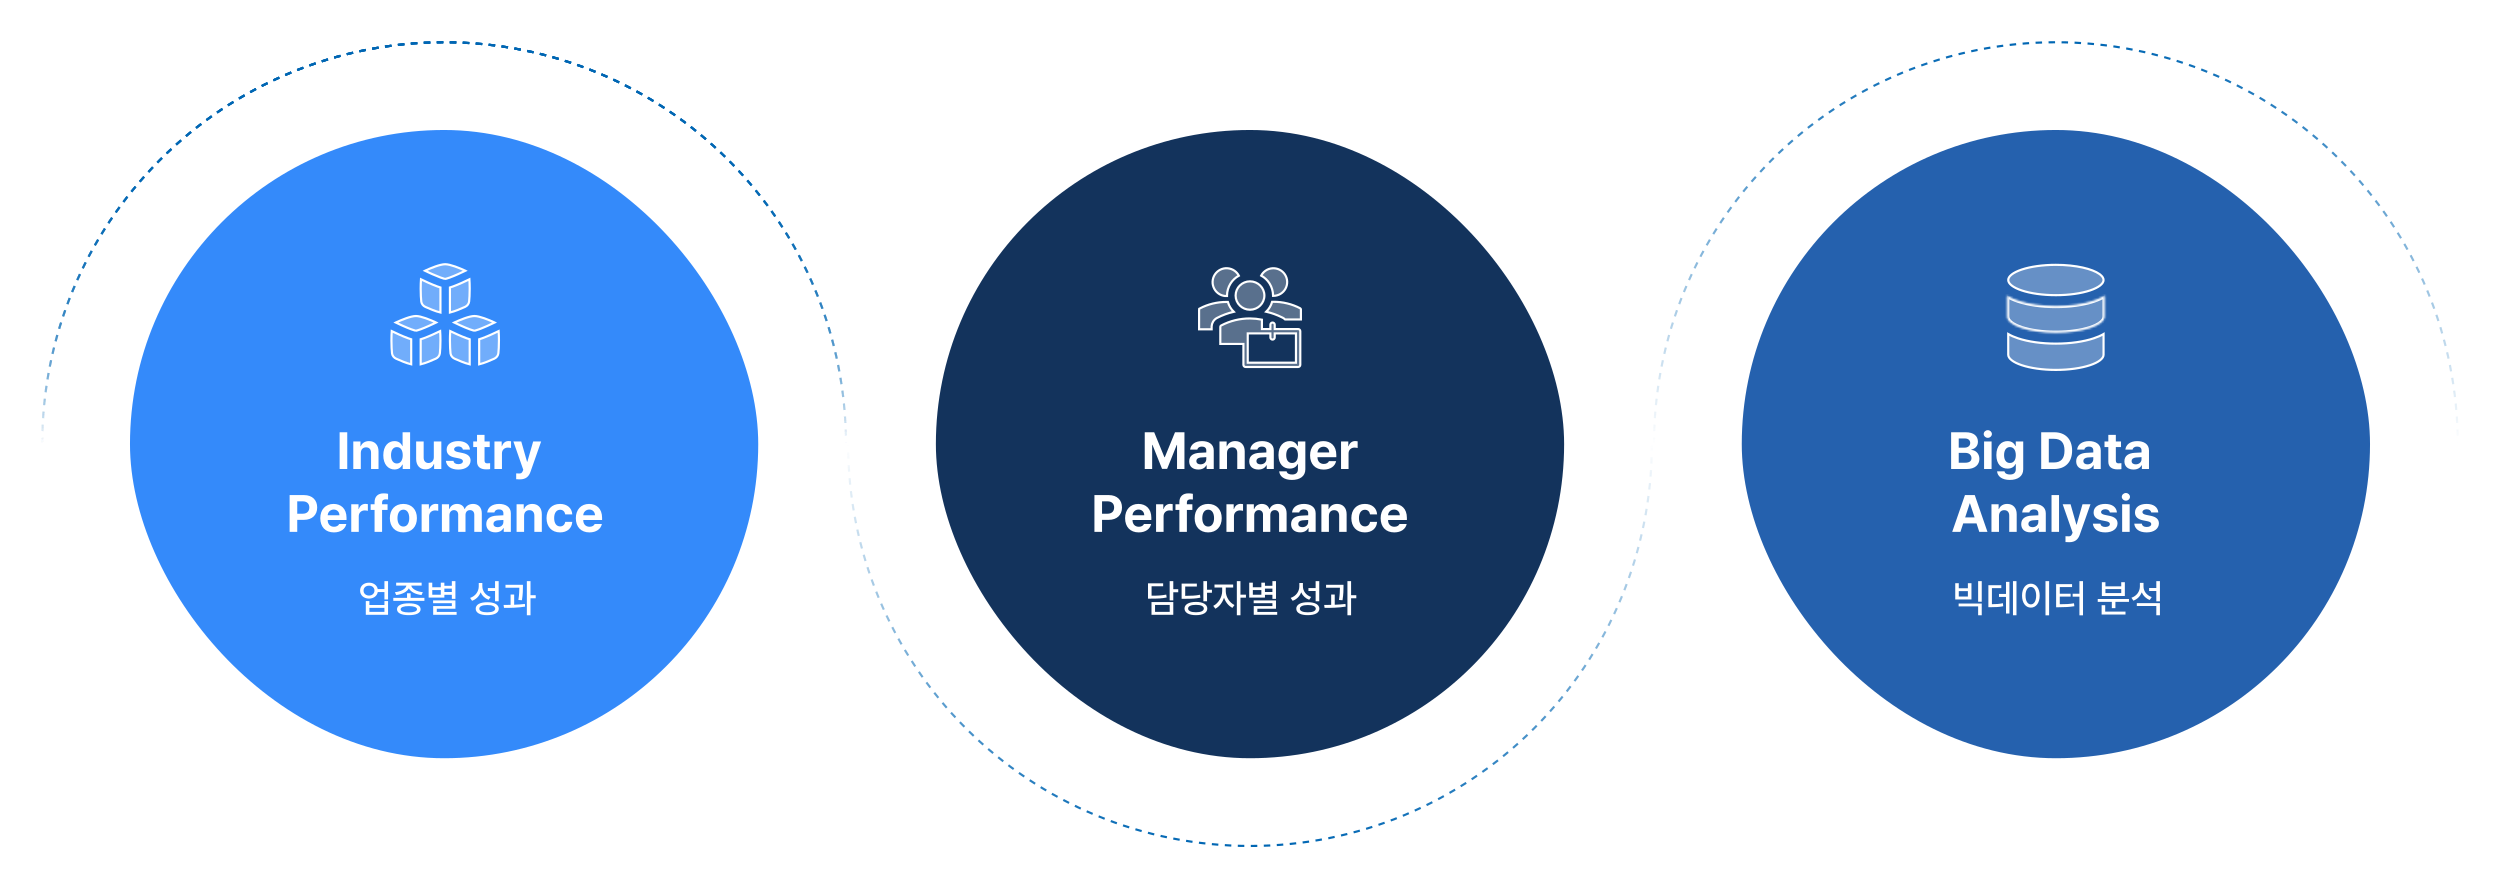
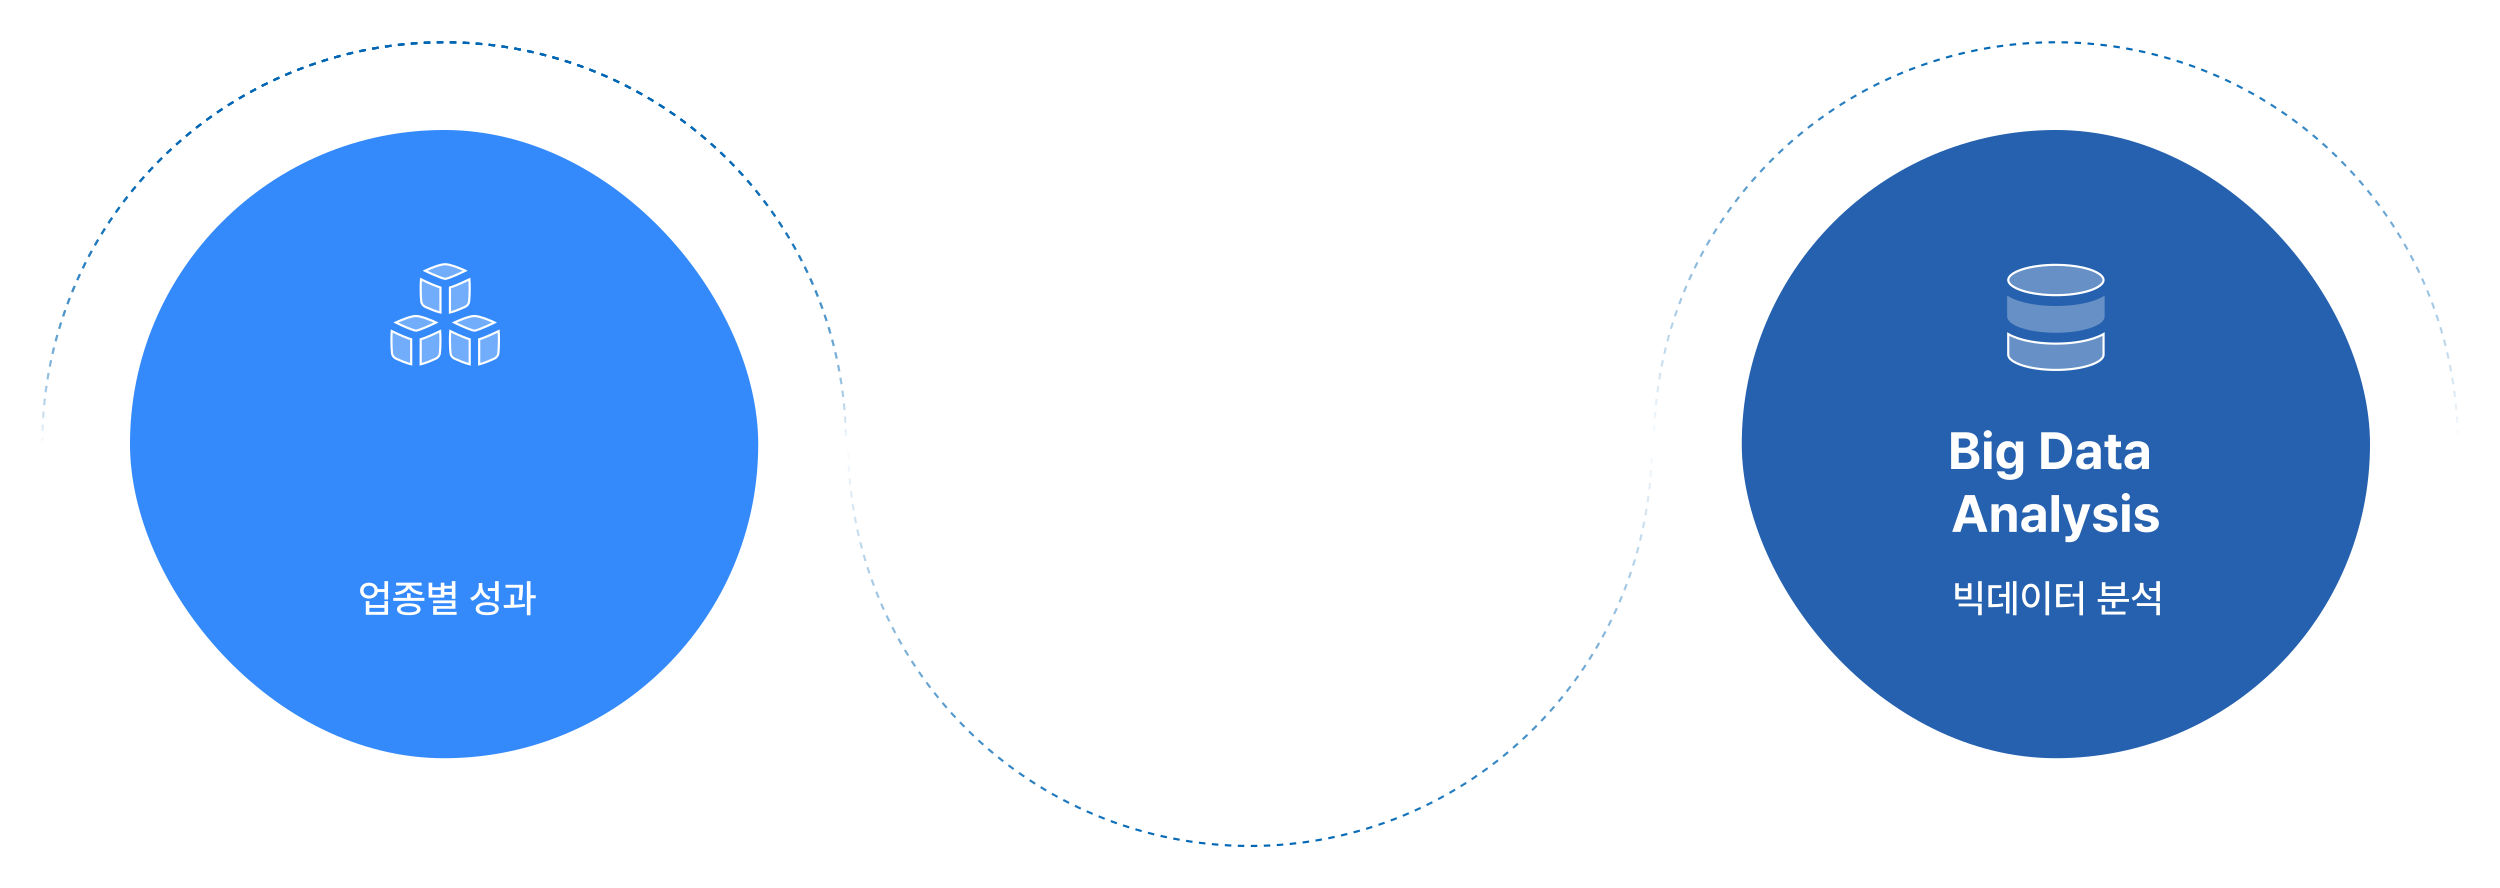
<svg xmlns="http://www.w3.org/2000/svg" width="1154" height="410" viewBox="0 0 1154 410" fill="none">
  <g filter="url(#filter0_d_26387_2023)">
    <rect x="60" y="60" width="290" height="290" rx="145" fill="#348AFA" />
    <path d="M180.823 152.844C181.977 153.399 183.139 153.938 184.308 154.46V154.461C185.652 155.067 187.016 155.627 188.397 156.142L188.402 156.144C188.886 156.319 189.363 156.479 189.812 156.612V168.175C187.491 167.605 184.674 166.41 182.838 165.566C181.851 165.113 181.155 164.251 180.976 163.217L180.947 163.008C180.815 161.736 180.688 159.824 180.688 157.188C180.688 155.424 180.746 153.985 180.823 152.844ZM203.176 152.844C203.253 153.984 203.312 155.424 203.312 157.188C203.312 159.824 203.185 161.736 203.053 163.008C202.935 164.134 202.215 165.082 201.162 165.566C199.326 166.41 196.509 167.605 194.188 168.175V156.61C194.663 156.469 195.135 156.314 195.601 156.143L195.603 156.142C196.984 155.627 198.348 155.066 199.692 154.46L199.691 154.459C200.861 153.937 202.022 153.398 203.176 152.844ZM230.173 152.845C230.269 154.289 230.318 155.737 230.312 157.185V157.187C230.312 159.823 230.185 161.735 230.053 163.007C229.935 164.133 229.215 165.082 228.162 165.565C226.326 166.409 223.509 167.604 221.188 168.174V156.612C221.638 156.479 222.114 156.318 222.598 156.143L222.603 156.141C223.984 155.626 225.348 155.066 226.692 154.46L226.691 154.459C227.86 153.938 229.02 153.399 230.173 152.845ZM192 145.875C193.157 145.875 194.807 146.307 196.521 146.907C198.219 147.501 199.922 148.238 201.162 148.808V148.809C201.214 148.832 201.265 148.859 201.315 148.885C200.188 149.426 199.053 149.954 197.911 150.465L197.91 150.466C196.66 151.03 195.391 151.551 194.105 152.03C193.528 152.239 193.031 152.402 192.631 152.508C192.418 152.564 192.26 152.597 192.152 152.616C192.038 152.636 191.994 152.638 192 152.638C192.006 152.638 191.962 152.636 191.848 152.616C191.74 152.597 191.584 152.564 191.371 152.508C190.969 152.4 190.47 152.239 189.894 152.03C188.609 151.551 187.34 151.03 186.091 150.466L186.09 150.465L185.038 149.99C184.25 149.63 183.466 149.261 182.685 148.885C182.735 148.858 182.786 148.832 182.839 148.808V148.809C184.078 148.239 185.78 147.5 187.478 146.906C189.192 146.306 190.842 145.875 192 145.875ZM219 145.875C220.157 145.875 221.807 146.306 223.521 146.906C225.22 147.5 226.922 148.239 228.162 148.809H228.163C228.215 148.832 228.265 148.859 228.315 148.885C227.188 149.427 226.053 149.955 224.91 150.465L224.909 150.466C223.971 150.889 223.021 151.289 222.062 151.665L221.105 152.03C220.531 152.239 220.032 152.4 219.631 152.508C219.418 152.564 219.26 152.597 219.152 152.616C219.038 152.636 218.994 152.638 219 152.638C219.006 152.638 218.962 152.636 218.848 152.616C218.74 152.597 218.582 152.564 218.369 152.508C217.969 152.402 217.471 152.239 216.894 152.03C215.609 151.551 214.34 151.03 213.09 150.466L213.089 150.465L212.037 149.989C211.249 149.629 210.466 149.26 209.685 148.885L209.837 148.809C211.077 148.239 212.78 147.502 214.479 146.907C216.193 146.307 217.843 145.875 219 145.875ZM194.323 128.937C195.477 129.491 196.639 130.03 197.808 130.553V130.554C199.152 131.16 200.516 131.721 201.897 132.235L201.902 132.237C202.386 132.413 202.863 132.572 203.312 132.706V144.269C200.991 143.698 198.174 142.504 196.338 141.66C195.351 141.207 194.655 140.344 194.476 139.311L194.447 139.102C194.315 137.829 194.188 135.918 194.188 133.281C194.188 131.517 194.246 130.078 194.323 128.937ZM216.676 128.938C216.753 130.078 216.812 131.518 216.812 133.281C216.812 135.918 216.685 137.829 216.553 139.102C216.435 140.228 215.715 141.175 214.661 141.66C212.826 142.504 210.009 143.698 207.688 144.269V132.704C208.163 132.563 208.635 132.408 209.101 132.236L209.103 132.235C210.484 131.721 211.847 131.161 213.19 130.556C214.36 130.033 215.522 129.493 216.676 128.938ZM205.5 121.969C206.657 121.969 208.307 122.401 210.021 123.001C211.719 123.595 213.422 124.332 214.662 124.901V124.902C214.713 124.926 214.764 124.952 214.813 124.978C213.686 125.519 212.552 126.047 211.411 126.559L211.41 126.56C210.16 127.124 208.891 127.645 207.605 128.124C207.028 128.333 206.531 128.495 206.131 128.602C205.918 128.658 205.76 128.691 205.652 128.71C205.538 128.73 205.494 128.731 205.5 128.731C205.506 128.731 205.462 128.73 205.348 128.71C205.24 128.691 205.084 128.658 204.871 128.602C204.469 128.494 203.97 128.333 203.394 128.124C202.109 127.645 200.84 127.123 199.591 126.56L199.59 126.559L198.538 126.083C197.75 125.723 196.966 125.354 196.186 124.979C196.236 124.952 196.286 124.926 196.338 124.902H196.339C197.578 124.332 199.28 123.594 200.978 123C202.692 122.4 204.342 121.969 205.5 121.969ZM207.688 157.186C207.682 155.737 207.73 154.29 207.826 152.845C208.979 153.399 210.139 153.938 211.308 154.459V154.46C212.652 155.066 214.016 155.627 215.397 156.142L215.399 156.143C215.865 156.314 216.337 156.469 216.812 156.61V168.175C214.491 167.605 211.674 166.41 209.838 165.566C208.85 165.112 208.155 164.251 207.976 163.217L207.947 163.008C207.815 161.736 207.688 159.824 207.688 157.188V157.186Z" fill="white" fill-opacity="0.3" stroke="white" />
    <path d="M170.351 268.965C172.425 268.947 174.033 270.151 174.376 271.918H177.452V268.244H179.122V276.699H177.452V273.289H174.385C174.06 275.1 172.442 276.312 170.351 276.312C167.942 276.312 166.211 274.792 166.22 272.621C166.211 270.477 167.942 268.947 170.351 268.965ZM167.819 272.621C167.811 273.966 168.865 274.906 170.351 274.906C171.81 274.906 172.847 273.966 172.847 272.621C172.847 271.268 171.81 270.345 170.351 270.354C168.865 270.345 167.811 271.268 167.819 272.621ZM168.856 283.801V277.455H170.509V279.283H177.452V277.455H179.122V283.801H168.856ZM170.509 282.43H177.452V280.602H170.509V282.43ZM189.546 273.852V275.979H195.909V277.35H181.548V275.979H187.894V273.852H189.546ZM182.286 273.359C185.134 273.069 187.366 271.821 187.595 270.301H182.866V268.965H194.626V270.301H189.845C190.082 271.812 192.314 273.069 195.171 273.359L194.573 274.678C191.84 274.361 189.581 273.236 188.72 271.575C187.858 273.236 185.617 274.361 182.884 274.678L182.286 273.359ZM183.253 281.234C183.253 279.468 185.292 278.492 188.72 278.492C192.121 278.492 194.143 279.468 194.151 281.234C194.143 282.992 192.121 283.968 188.72 283.959C185.292 283.968 183.253 282.992 183.253 281.234ZM184.94 281.234C184.932 282.175 186.285 282.693 188.72 282.693C191.119 282.693 192.481 282.175 192.481 281.234C192.481 280.294 191.119 279.784 188.72 279.775C186.285 279.784 184.932 280.294 184.94 281.234ZM210.218 268.244V276.436H208.565V274.555H205.12V275.855H197.86V268.965H199.53V271.092H203.468V268.965H205.12V270.406H208.565V268.244H210.218ZM199.53 274.52H203.468V272.375H199.53V274.52ZM199.917 278.439V277.139H210.218V281.006H201.622V282.465H210.78V283.801H199.952V279.758H208.565V278.439H199.917ZM205.12 273.271H208.565V271.689H205.12V273.271ZM222.646 270.6C222.637 272.806 224.069 274.774 226.46 275.557L225.546 276.857C223.814 276.225 222.54 275.012 221.854 273.43C221.178 275.231 219.807 276.646 217.899 277.332L217.003 275.996C219.517 275.135 220.976 273.034 220.993 270.67V269.123H222.646V270.6ZM219.587 280.988C219.578 279.081 221.6 277.974 224.913 277.982C228.209 277.974 230.23 279.081 230.239 280.988C230.23 282.887 228.209 283.968 224.913 283.959C221.6 283.968 219.578 282.887 219.587 280.988ZM221.239 280.988C221.23 282.034 222.602 282.649 224.913 282.641C227.207 282.649 228.578 282.034 228.587 280.988C228.578 279.907 227.207 279.283 224.913 279.283C222.602 279.283 221.23 279.907 221.239 280.988ZM225.194 272.814V271.443H228.517V268.244H230.187V277.543H228.517V272.814H225.194ZM241.384 269.932V270.898C241.375 272.226 241.375 274.256 240.927 277.068L239.274 276.945C239.679 274.432 239.723 272.595 239.731 271.285H233.333V269.932H241.384ZM232.454 279.248C233.438 279.239 234.537 279.23 235.688 279.204V274.432H237.341V279.151C239.011 279.081 240.725 278.976 242.298 278.773L242.386 280.021C239.107 280.549 235.442 280.619 232.647 280.602L232.454 279.248ZM243.194 283.994V268.244H244.882V274.748H247.29V276.172H244.882V283.994H243.194Z" fill="white" />
-     <path d="M160.289 199.531V216.5H156.773V199.531H160.289ZM166.547 209.141V216.5H163.078V203.773H166.383V206H166.523C167.109 204.523 168.469 203.609 170.344 203.609C172.992 203.609 174.75 205.414 174.727 208.391V216.5H171.281V209C171.281 207.43 170.414 206.492 168.984 206.492C167.531 206.492 166.547 207.453 166.547 209.141ZM182.109 216.711C179.203 216.711 176.93 214.391 176.93 210.148C176.93 205.789 179.297 203.609 182.109 203.609C184.242 203.609 185.25 204.875 185.719 205.906H185.836V199.531H189.305V216.5H185.883V214.461H185.719C185.227 215.516 184.172 216.711 182.109 216.711ZM183.188 213.945C184.922 213.945 185.906 212.422 185.906 210.125C185.906 207.828 184.922 206.375 183.188 206.375C181.43 206.375 180.492 207.898 180.492 210.125C180.492 212.375 181.43 213.945 183.188 213.945ZM200.25 211.086V203.773H203.719V216.5H200.391V214.203H200.25C199.664 215.68 198.305 216.664 196.383 216.664C193.828 216.664 192.094 214.859 192.094 211.883V203.773H195.562V211.273C195.562 212.773 196.43 213.734 197.789 213.734C199.055 213.734 200.25 212.82 200.25 211.086ZM213.68 207.547C213.539 206.656 212.742 206.07 211.594 206.07C210.469 206.07 209.602 206.609 209.625 207.383C209.602 207.945 210.07 208.391 211.266 208.648L213.539 209.117C216 209.633 217.195 210.734 217.219 212.562C217.195 215.07 214.945 216.758 211.57 216.758C208.125 216.758 206.109 215.211 205.828 212.727H209.32C209.484 213.734 210.305 214.25 211.57 214.25C212.836 214.25 213.68 213.734 213.68 212.914C213.68 212.258 213.141 211.859 211.945 211.602L209.836 211.18C207.422 210.711 206.156 209.445 206.18 207.57C206.156 205.133 208.266 203.609 211.547 203.609C214.758 203.609 216.75 205.133 216.938 207.547H213.68ZM226.055 203.773V206.375H223.664V212.586C223.664 213.594 224.156 213.852 224.859 213.875C225.211 213.875 225.82 213.852 226.242 213.805V216.547C225.867 216.617 225.258 216.664 224.391 216.664C221.883 216.664 220.172 215.539 220.195 213.078V206.375H218.438V203.773H220.195V200.727H223.664V203.773H226.055ZM228.234 216.5V203.773H231.586V205.977H231.727C232.195 204.406 233.367 203.586 234.797 203.586C235.148 203.586 235.594 203.633 235.898 203.703V206.797C235.57 206.703 234.914 206.609 234.422 206.609C232.852 206.609 231.703 207.711 231.703 209.258V216.5H228.234ZM240.023 221.281C239.344 221.281 238.711 221.258 238.266 221.211V218.516C238.711 218.539 239.227 218.562 239.672 218.562C240.352 218.562 240.914 218.492 241.336 217.391L241.547 216.852L236.977 203.773H240.609L243.281 213.148H243.422L246.117 203.773H249.797L244.828 217.906C244.102 219.945 242.719 221.281 240.023 221.281ZM133.688 245.5V228.531H140.344C144.211 228.531 146.414 230.898 146.414 234.25C146.414 237.648 144.164 239.969 140.25 239.969H137.203V245.5H133.688ZM137.203 237.133H139.688C141.773 237.133 142.781 235.961 142.781 234.25C142.781 232.562 141.773 231.414 139.688 231.414H137.203V237.133ZM154.125 245.758C150.234 245.758 147.844 243.227 147.844 239.195C147.844 235.258 150.258 232.609 153.984 232.609C157.336 232.609 159.961 234.719 159.961 239.055V240.039H151.266C151.266 241.961 152.414 243.156 154.195 243.156C155.367 243.156 156.211 242.641 156.562 241.867H159.867C159.375 244.211 157.266 245.758 154.125 245.758ZM151.266 237.859H156.68C156.68 236.312 155.602 235.211 154.055 235.211C152.461 235.211 151.324 236.395 151.266 237.859ZM162.141 245.5V232.773H165.492V234.977H165.633C166.102 233.406 167.273 232.586 168.703 232.586C169.055 232.586 169.5 232.633 169.805 232.703V235.797C169.477 235.703 168.82 235.609 168.328 235.609C166.758 235.609 165.609 236.711 165.609 238.258V245.5H162.141ZM178.898 232.773V235.375H176.367V245.5H172.898V235.375H171.094V232.773H172.898V231.812C172.898 229.141 174.516 227.734 177.07 227.734C177.867 227.734 178.523 227.805 179.133 227.945V230.57C178.641 230.523 178.266 230.5 178.078 230.5C176.953 230.5 176.367 230.945 176.367 232V232.773H178.898ZM186.188 245.758C182.344 245.758 179.953 243.109 179.953 239.172C179.953 235.234 182.344 232.609 186.188 232.609C190.031 232.609 192.445 235.234 192.445 239.172C192.445 243.109 190.031 245.758 186.188 245.758ZM186.211 243.062C187.992 243.062 188.906 241.398 188.906 239.172C188.906 236.922 187.992 235.258 186.211 235.258C184.406 235.258 183.469 236.922 183.469 239.172C183.469 241.398 184.406 243.062 186.211 243.062ZM194.625 245.5V232.773H197.977V234.977H198.117C198.586 233.406 199.758 232.586 201.188 232.586C201.539 232.586 201.984 232.633 202.289 232.703V235.797C201.961 235.703 201.305 235.609 200.812 235.609C199.242 235.609 198.094 236.711 198.094 238.258V245.5H194.625ZM203.977 245.5V232.773H207.281V235H207.422C207.961 233.523 209.25 232.609 210.961 232.609C212.719 232.609 214.008 233.523 214.43 235H214.547C215.086 233.547 216.516 232.609 218.391 232.609C220.758 232.609 222.398 234.18 222.398 236.945V245.5H218.93V237.625C218.93 236.172 218.086 235.469 216.938 235.469C215.625 235.469 214.875 236.383 214.875 237.719V245.5H211.5V237.531C211.5 236.266 210.703 235.469 209.531 235.469C208.359 235.469 207.445 236.406 207.445 237.859V245.5H203.977ZM224.461 241.938C224.461 239.102 226.758 238.164 229.195 238.023C230.109 237.965 231.82 237.883 232.359 237.859V236.828C232.336 235.773 231.609 235.141 230.32 235.141C229.148 235.141 228.398 235.68 228.211 236.547H224.906C225.117 234.344 227.039 232.609 230.414 232.609C233.18 232.609 235.805 233.852 235.805 236.922V245.5H232.523V243.742H232.43C231.797 244.914 230.602 245.734 228.703 245.734C226.266 245.734 224.461 244.469 224.461 241.938ZM227.789 241.844C227.789 242.828 228.586 243.344 229.688 243.344C231.258 243.344 232.383 242.289 232.359 240.953V240.016C231.832 240.039 230.355 240.121 229.758 240.18C228.562 240.297 227.789 240.859 227.789 241.844ZM241.922 238.141V245.5H238.453V232.773H241.758V235H241.898C242.484 233.523 243.844 232.609 245.719 232.609C248.367 232.609 250.125 234.414 250.102 237.391V245.5H246.656V238C246.656 236.43 245.789 235.492 244.359 235.492C242.906 235.492 241.922 236.453 241.922 238.141ZM258.516 245.758C254.625 245.758 252.281 243.062 252.281 239.172C252.281 235.281 254.648 232.609 258.516 232.609C261.797 232.609 264.023 234.531 264.164 237.438H260.906C260.695 236.172 259.875 235.305 258.562 235.305C256.898 235.305 255.797 236.711 255.797 239.125C255.797 241.586 256.875 242.992 258.562 242.992C259.781 242.992 260.695 242.242 260.906 240.883H264.164C264 243.766 261.891 245.758 258.516 245.758ZM272.086 245.758C268.195 245.758 265.805 243.227 265.805 239.195C265.805 235.258 268.219 232.609 271.945 232.609C275.297 232.609 277.922 234.719 277.922 239.055V240.039H269.227C269.227 241.961 270.375 243.156 272.156 243.156C273.328 243.156 274.172 242.641 274.523 241.867H277.828C277.336 244.211 275.227 245.758 272.086 245.758ZM269.227 237.859H274.641C274.641 236.312 273.562 235.211 272.016 235.211C270.422 235.211 269.285 236.395 269.227 237.859Z" fill="white" />
  </g>
  <path d="M19.5 205C19.5 155.802 39.044 108.62 73.832 73.832C108.62 39.044 155.802 19.5 205 19.5C254.198 19.5 301.38 39.044 336.168 73.832C370.956 108.62 390.5 155.802 390.5 205" stroke="url(#paint0_linear_26387_2023)" stroke-dasharray="3 3" />
  <path d="M763.5 205C763.5 155.802 783.044 108.62 817.832 73.832C852.62 39.044 899.802 19.5 949 19.5C998.198 19.5 1045.38 39.044 1080.17 73.832C1114.96 108.62 1134.5 155.802 1134.5 205" stroke="url(#paint1_linear_26387_2023)" stroke-dasharray="3 3" />
  <path d="M19.5 205C19.5 155.802 39.044 108.62 73.832 73.832C108.62 39.044 155.802 19.5 205 19.5C254.198 19.5 301.38 39.044 336.168 73.832C370.956 108.62 390.5 155.802 390.5 205" stroke="url(#paint2_linear_26387_2023)" stroke-dasharray="3 3" />
  <path d="M762.5 205C762.5 254.198 742.956 301.38 708.168 336.168C673.38 370.956 626.198 390.5 577 390.5C527.802 390.5 480.62 370.956 445.832 336.168C411.044 301.38 391.5 254.198 391.5 205" stroke="url(#paint3_linear_26387_2023)" stroke-dasharray="3 3" />
  <path d="M19.5 205C19.5 155.802 39.044 108.62 73.832 73.832C108.62 39.044 155.802 19.5 205 19.5C254.198 19.5 301.38 39.044 336.168 73.832C370.956 108.62 390.5 155.802 390.5 205" stroke="url(#paint4_linear_26387_2023)" stroke-dasharray="3 3" />
-   <path d="M19.5 205C19.5 155.802 39.044 108.62 73.832 73.832C108.62 39.044 155.802 19.5 205 19.5C254.198 19.5 301.38 39.044 336.168 73.832C370.956 108.62 390.5 155.802 390.5 205" stroke="url(#paint5_linear_26387_2023)" stroke-dasharray="3 3" />
  <g filter="url(#filter1_d_26387_2023)">
-     <rect x="432" y="60" width="290" height="290" rx="145" fill="#13335C" />
    <path d="M577 129.87C580.673 129.87 583.641 132.809 583.641 136.42C583.641 140.031 580.673 142.97 577 142.97C573.327 142.97 570.36 140.031 570.36 136.42C570.36 132.809 573.327 129.87 577 129.87Z" fill="white" fill-opacity="0.3" stroke="white" />
    <path d="M587.832 139.305C592.136 139.292 596.38 140.326 600.194 142.32V142.321C600.287 142.371 600.365 142.445 600.419 142.536C600.473 142.626 600.501 142.731 600.5 142.836V147.47H593.227C593.019 147.268 592.795 147.084 592.553 146.924L592.23 146.731L591.714 146.469C589.417 145.33 586.995 144.465 584.497 143.891C585.783 142.625 586.725 141.047 587.224 139.305H587.832ZM566.697 123.833C567.855 123.93 568.965 124.339 569.908 125.016C570.726 125.603 571.391 126.373 571.855 127.26C570.28 128.127 568.949 129.382 567.993 130.912C566.95 132.581 566.394 134.51 566.39 136.479V136.625H565.414C564.527 136.521 563.668 136.236 562.894 135.78C561.893 135.19 561.071 134.34 560.515 133.321C559.958 132.301 559.688 131.15 559.733 129.99C559.779 128.829 560.137 127.702 560.771 126.729C561.406 125.756 562.292 124.973 563.335 124.463C564.378 123.953 565.54 123.735 566.697 123.833ZM553.5 142.912C553.499 142.806 553.527 142.702 553.581 142.611C553.635 142.52 553.713 142.446 553.806 142.396L553.805 142.395C557.619 140.4 561.863 139.367 566.168 139.38H566.778C567.283 141.106 568.223 142.668 569.501 143.922C566.816 144.54 564.218 145.493 561.77 146.761L561.767 146.763C561.018 147.159 560.392 147.752 559.956 148.478C559.575 149.113 559.352 149.829 559.305 150.565L559.295 150.88V152H553.5V142.912ZM587.64 136.417C587.631 134.45 587.072 132.524 586.025 130.857C585.068 129.331 583.737 128.08 582.162 127.216C582.623 126.346 583.28 125.591 584.084 125.015C585.015 124.349 586.109 123.945 587.25 123.848C588.391 123.751 589.537 123.963 590.567 124.462C591.598 124.962 592.475 125.729 593.106 126.685C593.737 127.641 594.1 128.748 594.154 129.892C594.209 131.036 593.954 132.174 593.416 133.185C592.879 134.196 592.078 135.043 591.1 135.638C590.121 136.233 589 136.553 587.855 136.565H587.64V136.417Z" fill="white" fill-opacity="0.3" stroke="white" />
    <path d="M575.96 167.43H598.215V153.89H588.41V155.755C588.41 156.02 588.305 156.274 588.117 156.462C587.93 156.649 587.675 156.755 587.41 156.755C587.145 156.755 586.891 156.649 586.703 156.462C586.516 156.274 586.41 156.02 586.41 155.755V153.89H575.96V167.43ZM563.295 150.846C563.294 150.728 563.326 150.613 563.387 150.511C563.448 150.41 563.536 150.329 563.641 150.274L563.643 150.272C567.76 148.106 572.345 146.982 576.997 147C578.845 147.011 580.687 147.199 582.5 147.555V151.89H586.41V149.89C586.41 149.625 586.516 149.37 586.703 149.182C586.891 148.995 587.145 148.89 587.41 148.89C587.675 148.89 587.93 148.995 588.117 149.182C588.305 149.37 588.41 149.625 588.41 149.89V151.89H599.215C599.48 151.89 599.734 151.995 599.922 152.182C600.109 152.37 600.215 152.625 600.215 152.89V168.4C600.215 168.665 600.109 168.92 599.922 169.107C599.734 169.295 599.48 169.4 599.215 169.4H574.96C574.695 169.4 574.44 169.295 574.253 169.107C574.065 168.92 573.96 168.665 573.96 168.4V158.765H563.295V150.846Z" fill="white" fill-opacity="0.3" stroke="white" />
    <path d="M541.588 268.244V271.988H543.873V273.377H541.588V277.139H539.918V268.244H541.588ZM529.916 276.33V269.281H536.912V270.635H531.568V274.977C534.636 274.977 536.358 274.854 538.336 274.467L538.529 275.803C536.402 276.251 534.539 276.33 531.164 276.33H529.916ZM531.533 283.783V277.912H541.588V283.783H531.533ZM533.168 282.447H539.936V279.248H533.168V282.447ZM557.162 268.244V272.234H559.43V273.605H557.162V277.543H555.475V268.244H557.162ZM545.438 276.4V269.404H552.469V270.758H547.09V275.047C550.192 275.029 551.941 274.941 553.928 274.537L554.086 275.891C551.977 276.321 550.096 276.4 546.686 276.4H545.438ZM546.773 280.9C546.773 278.976 548.812 277.851 552.064 277.842C555.281 277.851 557.285 278.976 557.285 280.9C557.285 282.843 555.281 283.968 552.064 283.959C548.812 283.968 546.773 282.843 546.773 280.9ZM548.426 280.9C548.417 281.99 549.788 282.632 552.064 282.623C554.297 282.632 555.677 281.99 555.686 280.9C555.677 279.811 554.297 279.187 552.064 279.195C549.788 279.187 548.417 279.811 548.426 280.9ZM565.811 272.885C565.802 275.372 567.445 278.149 569.836 279.283L568.887 280.584C567.12 279.74 565.714 277.965 565.002 275.908C564.281 278.149 562.805 280.092 561.012 280.988L560.027 279.67C562.418 278.519 564.149 275.548 564.158 272.885V271.215H560.607V269.826H569.238V271.215H565.811V272.885ZM570.926 283.994V268.244H572.596V274.484H575.127V275.891H572.596V283.994H570.926ZM588.996 268.244V276.436H587.344V274.555H583.898V275.855H576.639V268.965H578.309V271.092H582.246V268.965H583.898V270.406H587.344V268.244H588.996ZM578.309 274.52H582.246V272.375H578.309V274.52ZM578.695 278.439V277.139H588.996V281.006H580.4V282.465H589.559V283.801H578.73V279.758H587.344V278.439H578.695ZM583.898 273.271H587.344V271.689H583.898V273.271ZM601.424 270.6C601.415 272.806 602.848 274.774 605.238 275.557L604.324 276.857C602.593 276.225 601.318 275.012 600.633 273.43C599.956 275.231 598.585 276.646 596.678 277.332L595.781 275.996C598.295 275.135 599.754 273.034 599.771 270.67V269.123H601.424V270.6ZM598.365 280.988C598.356 279.081 600.378 277.974 603.691 277.982C606.987 277.974 609.009 279.081 609.018 280.988C609.009 282.887 606.987 283.968 603.691 283.959C600.378 283.968 598.356 282.887 598.365 280.988ZM600.018 280.988C600.009 282.034 601.38 282.649 603.691 282.641C605.985 282.649 607.356 282.034 607.365 280.988C607.356 279.907 605.985 279.283 603.691 279.283C601.38 279.283 600.009 279.907 600.018 280.988ZM603.973 272.814V271.443H607.295V268.244H608.965V277.543H607.295V272.814H603.973ZM620.162 269.932V270.898C620.153 272.226 620.153 274.256 619.705 277.068L618.053 276.945C618.457 274.432 618.501 272.595 618.51 271.285H612.111V269.932H620.162ZM611.232 279.248C612.217 279.239 613.315 279.23 614.467 279.204V274.432H616.119V279.151C617.789 279.081 619.503 278.976 621.076 278.773L621.164 280.021C617.886 280.549 614.221 280.619 611.426 280.602L611.232 279.248ZM621.973 283.994V268.244H623.66V274.748H626.068V276.172H623.66V283.994H621.973Z" fill="white" />
    <path d="M528.414 199.531H532.773L537.484 211.039H537.672L542.383 199.531H546.742V216.5H543.32V205.391H543.18L538.75 216.43H536.406L531.977 205.344H531.836V216.5H528.414V199.531ZM548.922 212.938C548.922 210.102 551.219 209.164 553.656 209.023C554.57 208.965 556.281 208.883 556.82 208.859V207.828C556.797 206.773 556.07 206.141 554.781 206.141C553.609 206.141 552.859 206.68 552.672 207.547H549.367C549.578 205.344 551.5 203.609 554.875 203.609C557.641 203.609 560.266 204.852 560.266 207.922V216.5H556.984V214.742H556.891C556.258 215.914 555.062 216.734 553.164 216.734C550.727 216.734 548.922 215.469 548.922 212.938ZM552.25 212.844C552.25 213.828 553.047 214.344 554.148 214.344C555.719 214.344 556.844 213.289 556.82 211.953V211.016C556.293 211.039 554.816 211.121 554.219 211.18C553.023 211.297 552.25 211.859 552.25 212.844ZM566.383 209.141V216.5H562.914V203.773H566.219V206H566.359C566.945 204.523 568.305 203.609 570.18 203.609C572.828 203.609 574.586 205.414 574.562 208.391V216.5H571.117V209C571.117 207.43 570.25 206.492 568.82 206.492C567.367 206.492 566.383 207.453 566.383 209.141ZM576.648 212.938C576.648 210.102 578.945 209.164 581.383 209.023C582.297 208.965 584.008 208.883 584.547 208.859V207.828C584.523 206.773 583.797 206.141 582.508 206.141C581.336 206.141 580.586 206.68 580.398 207.547H577.094C577.305 205.344 579.227 203.609 582.602 203.609C585.367 203.609 587.992 204.852 587.992 207.922V216.5H584.711V214.742H584.617C583.984 215.914 582.789 216.734 580.891 216.734C578.453 216.734 576.648 215.469 576.648 212.938ZM579.977 212.844C579.977 213.828 580.773 214.344 581.875 214.344C583.445 214.344 584.57 213.289 584.547 211.953V211.016C584.02 211.039 582.543 211.121 581.945 211.18C580.75 211.297 579.977 211.859 579.977 212.844ZM596.359 221.539C592.844 221.539 590.688 219.969 590.477 217.555H593.898C594.086 218.562 595.047 219.031 596.43 219.031C598.047 219.031 599.125 218.352 599.125 216.57V214.25H598.961C598.492 215.281 597.367 216.312 595.328 216.312C592.445 216.312 590.148 214.297 590.148 210.055C590.148 205.742 592.516 203.609 595.328 203.609C597.461 203.609 598.492 204.875 598.961 205.906H599.102V203.773H602.547V216.641C602.547 219.875 599.969 221.539 596.359 221.539ZM596.406 213.711C598.141 213.711 599.125 212.352 599.125 210.102C599.125 207.828 598.141 206.375 596.406 206.375C594.648 206.375 593.711 207.898 593.711 210.102C593.711 212.305 594.648 213.711 596.406 213.711ZM611.008 216.758C607.117 216.758 604.727 214.227 604.727 210.195C604.727 206.258 607.141 203.609 610.867 203.609C614.219 203.609 616.844 205.719 616.844 210.055V211.039H608.148C608.148 212.961 609.297 214.156 611.078 214.156C612.25 214.156 613.094 213.641 613.445 212.867H616.75C616.258 215.211 614.148 216.758 611.008 216.758ZM608.148 208.859H613.562C613.562 207.312 612.484 206.211 610.938 206.211C609.344 206.211 608.207 207.395 608.148 208.859ZM619.023 216.5V203.773H622.375V205.977H622.516C622.984 204.406 624.156 203.586 625.586 203.586C625.938 203.586 626.383 203.633 626.688 203.703V206.797C626.359 206.703 625.703 206.609 625.211 206.609C623.641 206.609 622.492 207.711 622.492 209.258V216.5H619.023ZM505.188 245.5V228.531H511.844C515.711 228.531 517.914 230.898 517.914 234.25C517.914 237.648 515.664 239.969 511.75 239.969H508.703V245.5H505.188ZM508.703 237.133H511.188C513.273 237.133 514.281 235.961 514.281 234.25C514.281 232.562 513.273 231.414 511.188 231.414H508.703V237.133ZM525.625 245.758C521.734 245.758 519.344 243.227 519.344 239.195C519.344 235.258 521.758 232.609 525.484 232.609C528.836 232.609 531.461 234.719 531.461 239.055V240.039H522.766C522.766 241.961 523.914 243.156 525.695 243.156C526.867 243.156 527.711 242.641 528.062 241.867H531.367C530.875 244.211 528.766 245.758 525.625 245.758ZM522.766 237.859H528.18C528.18 236.312 527.102 235.211 525.555 235.211C523.961 235.211 522.824 236.395 522.766 237.859ZM533.641 245.5V232.773H536.992V234.977H537.133C537.602 233.406 538.773 232.586 540.203 232.586C540.555 232.586 541 232.633 541.305 232.703V235.797C540.977 235.703 540.32 235.609 539.828 235.609C538.258 235.609 537.109 236.711 537.109 238.258V245.5H533.641ZM550.398 232.773V235.375H547.867V245.5H544.398V235.375H542.594V232.773H544.398V231.812C544.398 229.141 546.016 227.734 548.57 227.734C549.367 227.734 550.023 227.805 550.633 227.945V230.57C550.141 230.523 549.766 230.5 549.578 230.5C548.453 230.5 547.867 230.945 547.867 232V232.773H550.398ZM557.688 245.758C553.844 245.758 551.453 243.109 551.453 239.172C551.453 235.234 553.844 232.609 557.688 232.609C561.531 232.609 563.945 235.234 563.945 239.172C563.945 243.109 561.531 245.758 557.688 245.758ZM557.711 243.062C559.492 243.062 560.406 241.398 560.406 239.172C560.406 236.922 559.492 235.258 557.711 235.258C555.906 235.258 554.969 236.922 554.969 239.172C554.969 241.398 555.906 243.062 557.711 243.062ZM566.125 245.5V232.773H569.477V234.977H569.617C570.086 233.406 571.258 232.586 572.688 232.586C573.039 232.586 573.484 232.633 573.789 232.703V235.797C573.461 235.703 572.805 235.609 572.312 235.609C570.742 235.609 569.594 236.711 569.594 238.258V245.5H566.125ZM575.477 245.5V232.773H578.781V235H578.922C579.461 233.523 580.75 232.609 582.461 232.609C584.219 232.609 585.508 233.523 585.93 235H586.047C586.586 233.547 588.016 232.609 589.891 232.609C592.258 232.609 593.898 234.18 593.898 236.945V245.5H590.43V237.625C590.43 236.172 589.586 235.469 588.438 235.469C587.125 235.469 586.375 236.383 586.375 237.719V245.5H583V237.531C583 236.266 582.203 235.469 581.031 235.469C579.859 235.469 578.945 236.406 578.945 237.859V245.5H575.477ZM595.961 241.938C595.961 239.102 598.258 238.164 600.695 238.023C601.609 237.965 603.32 237.883 603.859 237.859V236.828C603.836 235.773 603.109 235.141 601.82 235.141C600.648 235.141 599.898 235.68 599.711 236.547H596.406C596.617 234.344 598.539 232.609 601.914 232.609C604.68 232.609 607.305 233.852 607.305 236.922V245.5H604.023V243.742H603.93C603.297 244.914 602.102 245.734 600.203 245.734C597.766 245.734 595.961 244.469 595.961 241.938ZM599.289 241.844C599.289 242.828 600.086 243.344 601.188 243.344C602.758 243.344 603.883 242.289 603.859 240.953V240.016C603.332 240.039 601.855 240.121 601.258 240.18C600.062 240.297 599.289 240.859 599.289 241.844ZM613.422 238.141V245.5H609.953V232.773H613.258V235H613.398C613.984 233.523 615.344 232.609 617.219 232.609C619.867 232.609 621.625 234.414 621.602 237.391V245.5H618.156V238C618.156 236.43 617.289 235.492 615.859 235.492C614.406 235.492 613.422 236.453 613.422 238.141ZM630.016 245.758C626.125 245.758 623.781 243.062 623.781 239.172C623.781 235.281 626.148 232.609 630.016 232.609C633.297 232.609 635.523 234.531 635.664 237.438H632.406C632.195 236.172 631.375 235.305 630.062 235.305C628.398 235.305 627.297 236.711 627.297 239.125C627.297 241.586 628.375 242.992 630.062 242.992C631.281 242.992 632.195 242.242 632.406 240.883H635.664C635.5 243.766 633.391 245.758 630.016 245.758ZM643.586 245.758C639.695 245.758 637.305 243.227 637.305 239.195C637.305 235.258 639.719 232.609 643.445 232.609C646.797 232.609 649.422 234.719 649.422 239.055V240.039H640.727C640.727 241.961 641.875 243.156 643.656 243.156C644.828 243.156 645.672 242.641 646.023 241.867H649.328C648.836 244.211 646.727 245.758 643.586 245.758ZM640.727 237.859H646.141C646.141 236.312 645.062 235.211 643.516 235.211C641.922 235.211 640.785 236.395 640.727 237.859Z" fill="white" />
  </g>
  <g filter="url(#filter2_d_26387_2023)">
    <rect x="804" y="60" width="290" height="290" rx="145" fill="#2561AE" />
    <mask id="path-18-inside-1_26387_2023" fill="white">
-       <path d="M966.334 138.823C961.69 140.371 955.563 141.251 949 141.251C942.437 141.251 936.31 140.371 931.666 138.821C929.808 138.204 928.016 137.421 926.5 136.433V146.12C926.5 150.262 936.573 153.619 949 153.619C961.427 153.619 971.5 150.262 971.5 146.12V136.431C969.984 137.421 968.195 138.202 966.332 138.823" />
-     </mask>
+       </mask>
    <path d="M966.334 138.823C961.69 140.371 955.563 141.251 949 141.251C942.437 141.251 936.31 140.371 931.666 138.821C929.808 138.204 928.016 137.421 926.5 136.433V146.12C926.5 150.262 936.573 153.619 949 153.619C961.427 153.619 971.5 150.262 971.5 146.12V136.431C969.984 137.421 968.195 138.202 966.332 138.823" fill="white" fill-opacity="0.3" />
    <path d="M931.666 138.821L931.983 137.872L931.981 137.872L931.666 138.821ZM926.5 136.433L927.046 135.595L925.5 134.589V136.433H926.5ZM971.5 136.431H972.5V134.584L970.953 135.594L971.5 136.431ZM966.334 138.823L966.018 137.874C961.501 139.38 955.486 140.251 949 140.251V141.251V142.251C955.641 142.251 961.879 141.362 966.65 139.772L966.334 138.823ZM949 141.251V140.251C942.514 140.251 936.499 139.38 931.983 137.872L931.666 138.821L931.349 139.769C936.121 141.362 942.359 142.251 949 142.251V141.251ZM931.666 138.821L931.981 137.872C930.174 137.272 928.468 136.522 927.046 135.595L926.5 136.433L925.954 137.271C927.565 138.32 929.441 139.136 931.351 139.77L931.666 138.821ZM926.5 136.433H925.5V146.12H926.5H927.5V136.433H926.5ZM926.5 146.12H925.5C925.5 147.593 926.397 148.837 927.649 149.824C928.913 150.82 930.68 151.673 932.774 152.371C936.972 153.771 942.709 154.619 949 154.619V153.619V152.619C942.864 152.619 937.351 151.789 933.406 150.474C931.429 149.815 929.9 149.052 928.887 148.253C927.863 147.446 927.5 146.717 927.5 146.12H926.5ZM949 153.619V154.619C955.291 154.619 961.028 153.771 965.226 152.371C967.32 151.673 969.087 150.82 970.351 149.824C971.603 148.837 972.5 147.593 972.5 146.12H971.5H970.5C970.5 146.717 970.137 147.446 969.113 148.253C968.1 149.052 966.571 149.815 964.594 150.474C960.649 151.789 955.136 152.619 949 152.619V153.619ZM971.5 146.12H972.5V136.431H971.5H970.5V146.12H971.5ZM971.5 136.431L970.953 135.594C969.531 136.522 967.828 137.27 966.016 137.874L966.332 138.823L966.648 139.772C968.561 139.134 970.436 138.32 972.047 137.269L971.5 136.431Z" fill="white" mask="url(#path-18-inside-1_26387_2023)" />
    <path d="M971 163.751C971 164.568 970.504 165.425 969.423 166.277C968.347 167.125 966.759 167.91 964.752 168.579C960.744 169.915 955.175 170.75 949 170.75C942.825 170.75 937.256 169.914 933.248 168.578C931.241 167.909 929.653 167.124 928.577 166.276C927.496 165.424 927 164.567 927 163.751V154.189C928.381 154.988 929.926 155.638 931.508 156.163C936.215 157.732 942.398 158.619 949 158.619C955.602 158.619 961.785 157.732 966.49 156.163L966.489 156.162C968.076 155.635 969.62 154.986 971 154.188V163.751ZM949 122.25C953.628 122.25 957.919 122.72 961.47 123.52C964.811 124.272 967.452 125.308 969.104 126.486L969.422 126.724C970.504 127.577 971 128.433 971 129.249C971 130.066 970.504 130.924 969.423 131.776C968.347 132.624 966.759 133.41 964.752 134.079C960.744 135.416 955.175 136.251 949 136.251C942.825 136.251 937.256 135.416 933.248 134.079C931.241 133.41 929.653 132.624 928.577 131.776C927.496 130.924 927 130.066 927 129.249V129.244C927.002 128.428 927.5 127.57 928.583 126.718C929.66 125.871 931.249 125.086 933.255 124.418C937.263 123.084 942.829 122.25 949 122.25Z" fill="white" fill-opacity="0.3" stroke="white" />
    <path d="M904.174 269.193V271.549H908.375V269.193H910.027V276.699H902.539V269.193H904.174ZM904.104 279.916V278.58H914.773V283.994H913.104V279.916H904.104ZM904.174 275.346H908.375V272.867H904.174V275.346ZM913.104 277.754V268.244H914.773V277.754H913.104ZM930.805 268.244V283.994H929.188V268.244H930.805ZM917.832 280.285V270.125H923.809V271.496H919.467V278.896C921.523 278.879 922.912 278.791 924.547 278.439L924.688 279.846C922.886 280.206 921.33 280.285 918.869 280.285H917.832ZM922.736 275.557V274.168H925.971V268.578H927.553V283.203H925.971V275.557H922.736ZM945.869 268.244V284.029H944.199V268.244H945.869ZM933.371 274.941C933.371 271.575 935.067 269.431 937.449 269.422C939.787 269.431 941.51 271.575 941.51 274.941C941.51 278.343 939.787 280.487 937.449 280.479C935.067 280.487 933.371 278.343 933.371 274.941ZM934.988 274.941C934.979 277.446 935.981 278.984 937.449 278.984C938.891 278.984 939.893 277.446 939.893 274.941C939.893 272.472 938.891 270.925 937.449 270.916C935.981 270.925 934.979 272.472 934.988 274.941ZM961.514 268.244V284.029H959.861V275.434H956.732V274.062H959.861V268.244H961.514ZM949.104 280.303V269.65H956.469V271.004H950.791V274.062H955.801V275.398H950.791V278.914C953.428 278.914 955.256 278.835 957.348 278.475L957.523 279.828C955.229 280.197 953.252 280.294 950.334 280.303H949.104ZM982.73 276.488V277.824H976.473V280.725H974.82V277.824H968.316V276.488H982.73ZM970.109 283.66V279.354H971.762V282.307H981.131V283.66H970.109ZM970.215 275.1V268.736H971.867V270.652H979.162V268.736H980.832V275.1H970.215ZM971.867 273.764H979.162V271.9H971.867V273.764ZM989.445 270.758C989.437 272.85 990.869 274.818 993.242 275.609L992.328 276.945C990.597 276.312 989.313 275.047 988.637 273.456C987.942 275.205 986.606 276.576 984.77 277.279L983.873 275.926C986.343 275.073 987.767 272.999 987.775 270.67V269.053H989.445V270.758ZM986.352 279.723V278.404H997.021V283.994H995.352V279.723H986.352ZM992.029 272.797V271.426H995.352V268.244H997.021V277.578H995.352V272.797H992.029Z" fill="white" />
    <path d="M900.637 216.5V199.531H907.387C911.137 199.531 913.012 201.336 913.012 203.891C913.012 205.883 911.723 207.125 909.965 207.523V207.688C911.887 207.781 913.691 209.305 913.691 211.812C913.691 214.508 911.676 216.5 907.832 216.5H900.637ZM907.129 213.594C909.168 213.594 910.035 212.75 910.035 211.484C910.035 210.055 908.957 209.047 907.223 209.047H904.152V213.594H907.129ZM906.871 206.633C908.348 206.633 909.449 205.812 909.449 204.453C909.449 203.234 908.559 202.391 906.941 202.391H904.152V206.633H906.871ZM915.848 216.5V203.773H919.316V216.5H915.848ZM917.582 202.109C916.527 202.109 915.684 201.312 915.684 200.352C915.684 199.367 916.527 198.57 917.582 198.57C918.613 198.57 919.457 199.367 919.457 200.352C919.457 201.312 918.613 202.109 917.582 202.109ZM927.73 221.539C924.215 221.539 922.059 219.969 921.848 217.555H925.27C925.457 218.562 926.418 219.031 927.801 219.031C929.418 219.031 930.496 218.352 930.496 216.57V214.25H930.332C929.863 215.281 928.738 216.312 926.699 216.312C923.816 216.312 921.52 214.297 921.52 210.055C921.52 205.742 923.887 203.609 926.699 203.609C928.832 203.609 929.863 204.875 930.332 205.906H930.473V203.773H933.918V216.641C933.918 219.875 931.34 221.539 927.73 221.539ZM927.777 213.711C929.512 213.711 930.496 212.352 930.496 210.102C930.496 207.828 929.512 206.375 927.777 206.375C926.02 206.375 925.082 207.898 925.082 210.102C925.082 212.305 926.02 213.711 927.777 213.711ZM948.191 216.5H942.215V199.531H948.262C953.371 199.531 956.488 202.719 956.488 207.992C956.488 213.312 953.371 216.5 948.191 216.5ZM945.73 213.477H948.051C951.285 213.477 952.973 211.789 952.973 207.992C952.973 204.219 951.285 202.555 948.074 202.555H945.73V213.477ZM958.363 212.938C958.363 210.102 960.66 209.164 963.098 209.023C964.012 208.965 965.723 208.883 966.262 208.859V207.828C966.238 206.773 965.512 206.141 964.223 206.141C963.051 206.141 962.301 206.68 962.113 207.547H958.809C959.02 205.344 960.941 203.609 964.316 203.609C967.082 203.609 969.707 204.852 969.707 207.922V216.5H966.426V214.742H966.332C965.699 215.914 964.504 216.734 962.605 216.734C960.168 216.734 958.363 215.469 958.363 212.938ZM961.691 212.844C961.691 213.828 962.488 214.344 963.59 214.344C965.16 214.344 966.285 213.289 966.262 211.953V211.016C965.734 211.039 964.258 211.121 963.66 211.18C962.465 211.297 961.691 211.859 961.691 212.844ZM979.059 203.773V206.375H976.668V212.586C976.668 213.594 977.16 213.852 977.863 213.875C978.215 213.875 978.824 213.852 979.246 213.805V216.547C978.871 216.617 978.262 216.664 977.395 216.664C974.887 216.664 973.176 215.539 973.199 213.078V206.375H971.441V203.773H973.199V200.727H976.668V203.773H979.059ZM980.629 212.938C980.629 210.102 982.926 209.164 985.363 209.023C986.277 208.965 987.988 208.883 988.527 208.859V207.828C988.504 206.773 987.777 206.141 986.488 206.141C985.316 206.141 984.566 206.68 984.379 207.547H981.074C981.285 205.344 983.207 203.609 986.582 203.609C989.348 203.609 991.973 204.852 991.973 207.922V216.5H988.691V214.742H988.598C987.965 215.914 986.77 216.734 984.871 216.734C982.434 216.734 980.629 215.469 980.629 212.938ZM983.957 212.844C983.957 213.828 984.754 214.344 985.855 214.344C987.426 214.344 988.551 213.289 988.527 211.953V211.016C988 211.039 986.523 211.121 985.926 211.18C984.73 211.297 983.957 211.859 983.957 212.844ZM904.938 245.5H901.141L907.023 228.531H911.547L917.406 245.5H913.633L912.367 241.586H906.227L904.938 245.5ZM907.117 238.844H911.477L909.344 232.352H909.227L907.117 238.844ZM922.727 238.141V245.5H919.258V232.773H922.562V235H922.703C923.289 233.523 924.648 232.609 926.523 232.609C929.172 232.609 930.93 234.414 930.906 237.391V245.5H927.461V238C927.461 236.43 926.594 235.492 925.164 235.492C923.711 235.492 922.727 236.453 922.727 238.141ZM932.992 241.938C932.992 239.102 935.289 238.164 937.727 238.023C938.641 237.965 940.352 237.883 940.891 237.859V236.828C940.867 235.773 940.141 235.141 938.852 235.141C937.68 235.141 936.93 235.68 936.742 236.547H933.438C933.648 234.344 935.57 232.609 938.945 232.609C941.711 232.609 944.336 233.852 944.336 236.922V245.5H941.055V243.742H940.961C940.328 244.914 939.133 245.734 937.234 245.734C934.797 245.734 932.992 244.469 932.992 241.938ZM936.32 241.844C936.32 242.828 937.117 243.344 938.219 243.344C939.789 243.344 940.914 242.289 940.891 240.953V240.016C940.363 240.039 938.887 240.121 938.289 240.18C937.094 240.297 936.32 240.859 936.32 241.844ZM950.453 228.531V245.5H946.984V228.531H950.453ZM955.188 250.281C954.508 250.281 953.875 250.258 953.43 250.211V247.516C953.875 247.539 954.391 247.562 954.836 247.562C955.516 247.562 956.078 247.492 956.5 246.391L956.711 245.852L952.141 232.773H955.773L958.445 242.148H958.586L961.281 232.773H964.961L959.992 246.906C959.266 248.945 957.883 250.281 955.188 250.281ZM973.914 236.547C973.773 235.656 972.977 235.07 971.828 235.07C970.703 235.07 969.836 235.609 969.859 236.383C969.836 236.945 970.305 237.391 971.5 237.648L973.773 238.117C976.234 238.633 977.43 239.734 977.453 241.562C977.43 244.07 975.18 245.758 971.805 245.758C968.359 245.758 966.344 244.211 966.062 241.727H969.555C969.719 242.734 970.539 243.25 971.805 243.25C973.07 243.25 973.914 242.734 973.914 241.914C973.914 241.258 973.375 240.859 972.18 240.602L970.07 240.18C967.656 239.711 966.391 238.445 966.414 236.57C966.391 234.133 968.5 232.609 971.781 232.609C974.992 232.609 976.984 234.133 977.172 236.547H973.914ZM979.586 245.5V232.773H983.055V245.5H979.586ZM981.32 231.109C980.266 231.109 979.422 230.312 979.422 229.352C979.422 228.367 980.266 227.57 981.32 227.57C982.352 227.57 983.195 228.367 983.195 229.352C983.195 230.312 982.352 231.109 981.32 231.109ZM993.016 236.547C992.875 235.656 992.078 235.07 990.93 235.07C989.805 235.07 988.938 235.609 988.961 236.383C988.938 236.945 989.406 237.391 990.602 237.648L992.875 238.117C995.336 238.633 996.531 239.734 996.555 241.562C996.531 244.07 994.281 245.758 990.906 245.758C987.461 245.758 985.445 244.211 985.164 241.727H988.656C988.82 242.734 989.641 243.25 990.906 243.25C992.172 243.25 993.016 242.734 993.016 241.914C993.016 241.258 992.477 240.859 991.281 240.602L989.172 240.18C986.758 239.711 985.492 238.445 985.516 236.57C985.492 234.133 987.602 232.609 990.883 232.609C994.094 232.609 996.086 234.133 996.273 236.547H993.016Z" fill="white" />
  </g>
  <defs>
    <filter id="filter0_d_26387_2023" x="0" y="0" width="410" height="410" filterUnits="userSpaceOnUse" color-interpolation-filters="sRGB">
      <feFlood flood-opacity="0" result="BackgroundImageFix" />
      <feColorMatrix in="SourceAlpha" type="matrix" values="0 0 0 0 0 0 0 0 0 0 0 0 0 0 0 0 0 0 127 0" result="hardAlpha" />
      <feOffset />
      <feGaussianBlur stdDeviation="30" />
      <feComposite in2="hardAlpha" operator="out" />
      <feColorMatrix type="matrix" values="0 0 0 0 0 0 0 0 0 0.146 0 0 0 0 0.303 0 0 0 0.25 0" />
      <feBlend mode="normal" in2="BackgroundImageFix" result="effect1_dropShadow_26387_2023" />
      <feBlend mode="normal" in="SourceGraphic" in2="effect1_dropShadow_26387_2023" result="shape" />
    </filter>
    <filter id="filter1_d_26387_2023" x="372" y="0" width="410" height="410" filterUnits="userSpaceOnUse" color-interpolation-filters="sRGB">
      <feFlood flood-opacity="0" result="BackgroundImageFix" />
      <feColorMatrix in="SourceAlpha" type="matrix" values="0 0 0 0 0 0 0 0 0 0 0 0 0 0 0 0 0 0 127 0" result="hardAlpha" />
      <feOffset />
      <feGaussianBlur stdDeviation="30" />
      <feComposite in2="hardAlpha" operator="out" />
      <feColorMatrix type="matrix" values="0 0 0 0 0 0 0 0 0 0.146 0 0 0 0 0.303 0 0 0 0.25 0" />
      <feBlend mode="normal" in2="BackgroundImageFix" result="effect1_dropShadow_26387_2023" />
      <feBlend mode="normal" in="SourceGraphic" in2="effect1_dropShadow_26387_2023" result="shape" />
    </filter>
    <filter id="filter2_d_26387_2023" x="744" y="0" width="410" height="410" filterUnits="userSpaceOnUse" color-interpolation-filters="sRGB">
      <feFlood flood-opacity="0" result="BackgroundImageFix" />
      <feColorMatrix in="SourceAlpha" type="matrix" values="0 0 0 0 0 0 0 0 0 0 0 0 0 0 0 0 0 0 127 0" result="hardAlpha" />
      <feOffset />
      <feGaussianBlur stdDeviation="30" />
      <feComposite in2="hardAlpha" operator="out" />
      <feColorMatrix type="matrix" values="0 0 0 0 0 0 0 0 0 0.146 0 0 0 0 0.303 0 0 0 0.25 0" />
      <feBlend mode="normal" in2="BackgroundImageFix" result="effect1_dropShadow_26387_2023" />
      <feBlend mode="normal" in="SourceGraphic" in2="effect1_dropShadow_26387_2023" result="shape" />
    </filter>
    <linearGradient id="paint0_linear_26387_2023" x1="205" y1="205" x2="205" y2="19" gradientUnits="userSpaceOnUse">
      <stop stop-color="#0066B3" stop-opacity="0" />
      <stop offset="1" stop-color="#0066B3" />
    </linearGradient>
    <linearGradient id="paint1_linear_26387_2023" x1="949" y1="19" x2="949" y2="205" gradientUnits="userSpaceOnUse">
      <stop stop-color="#0066B3" />
      <stop offset="1" stop-color="#0066B3" stop-opacity="0" />
    </linearGradient>
    <linearGradient id="paint2_linear_26387_2023" x1="205" y1="205" x2="205" y2="19" gradientUnits="userSpaceOnUse">
      <stop stop-color="#0066B3" stop-opacity="0" />
      <stop offset="1" stop-color="#0066B3" />
    </linearGradient>
    <linearGradient id="paint3_linear_26387_2023" x1="577" y1="391" x2="577" y2="205" gradientUnits="userSpaceOnUse">
      <stop stop-color="#0066B3" />
      <stop offset="1" stop-color="#0066B3" stop-opacity="0" />
    </linearGradient>
    <linearGradient id="paint4_linear_26387_2023" x1="205" y1="205" x2="205" y2="19" gradientUnits="userSpaceOnUse">
      <stop stop-color="#0066B3" stop-opacity="0" />
      <stop offset="1" stop-color="#0066B3" />
    </linearGradient>
    <linearGradient id="paint5_linear_26387_2023" x1="205" y1="205" x2="205" y2="19" gradientUnits="userSpaceOnUse">
      <stop stop-color="#0066B3" stop-opacity="0" />
      <stop offset="1" stop-color="#0066B3" />
    </linearGradient>
  </defs>
</svg>